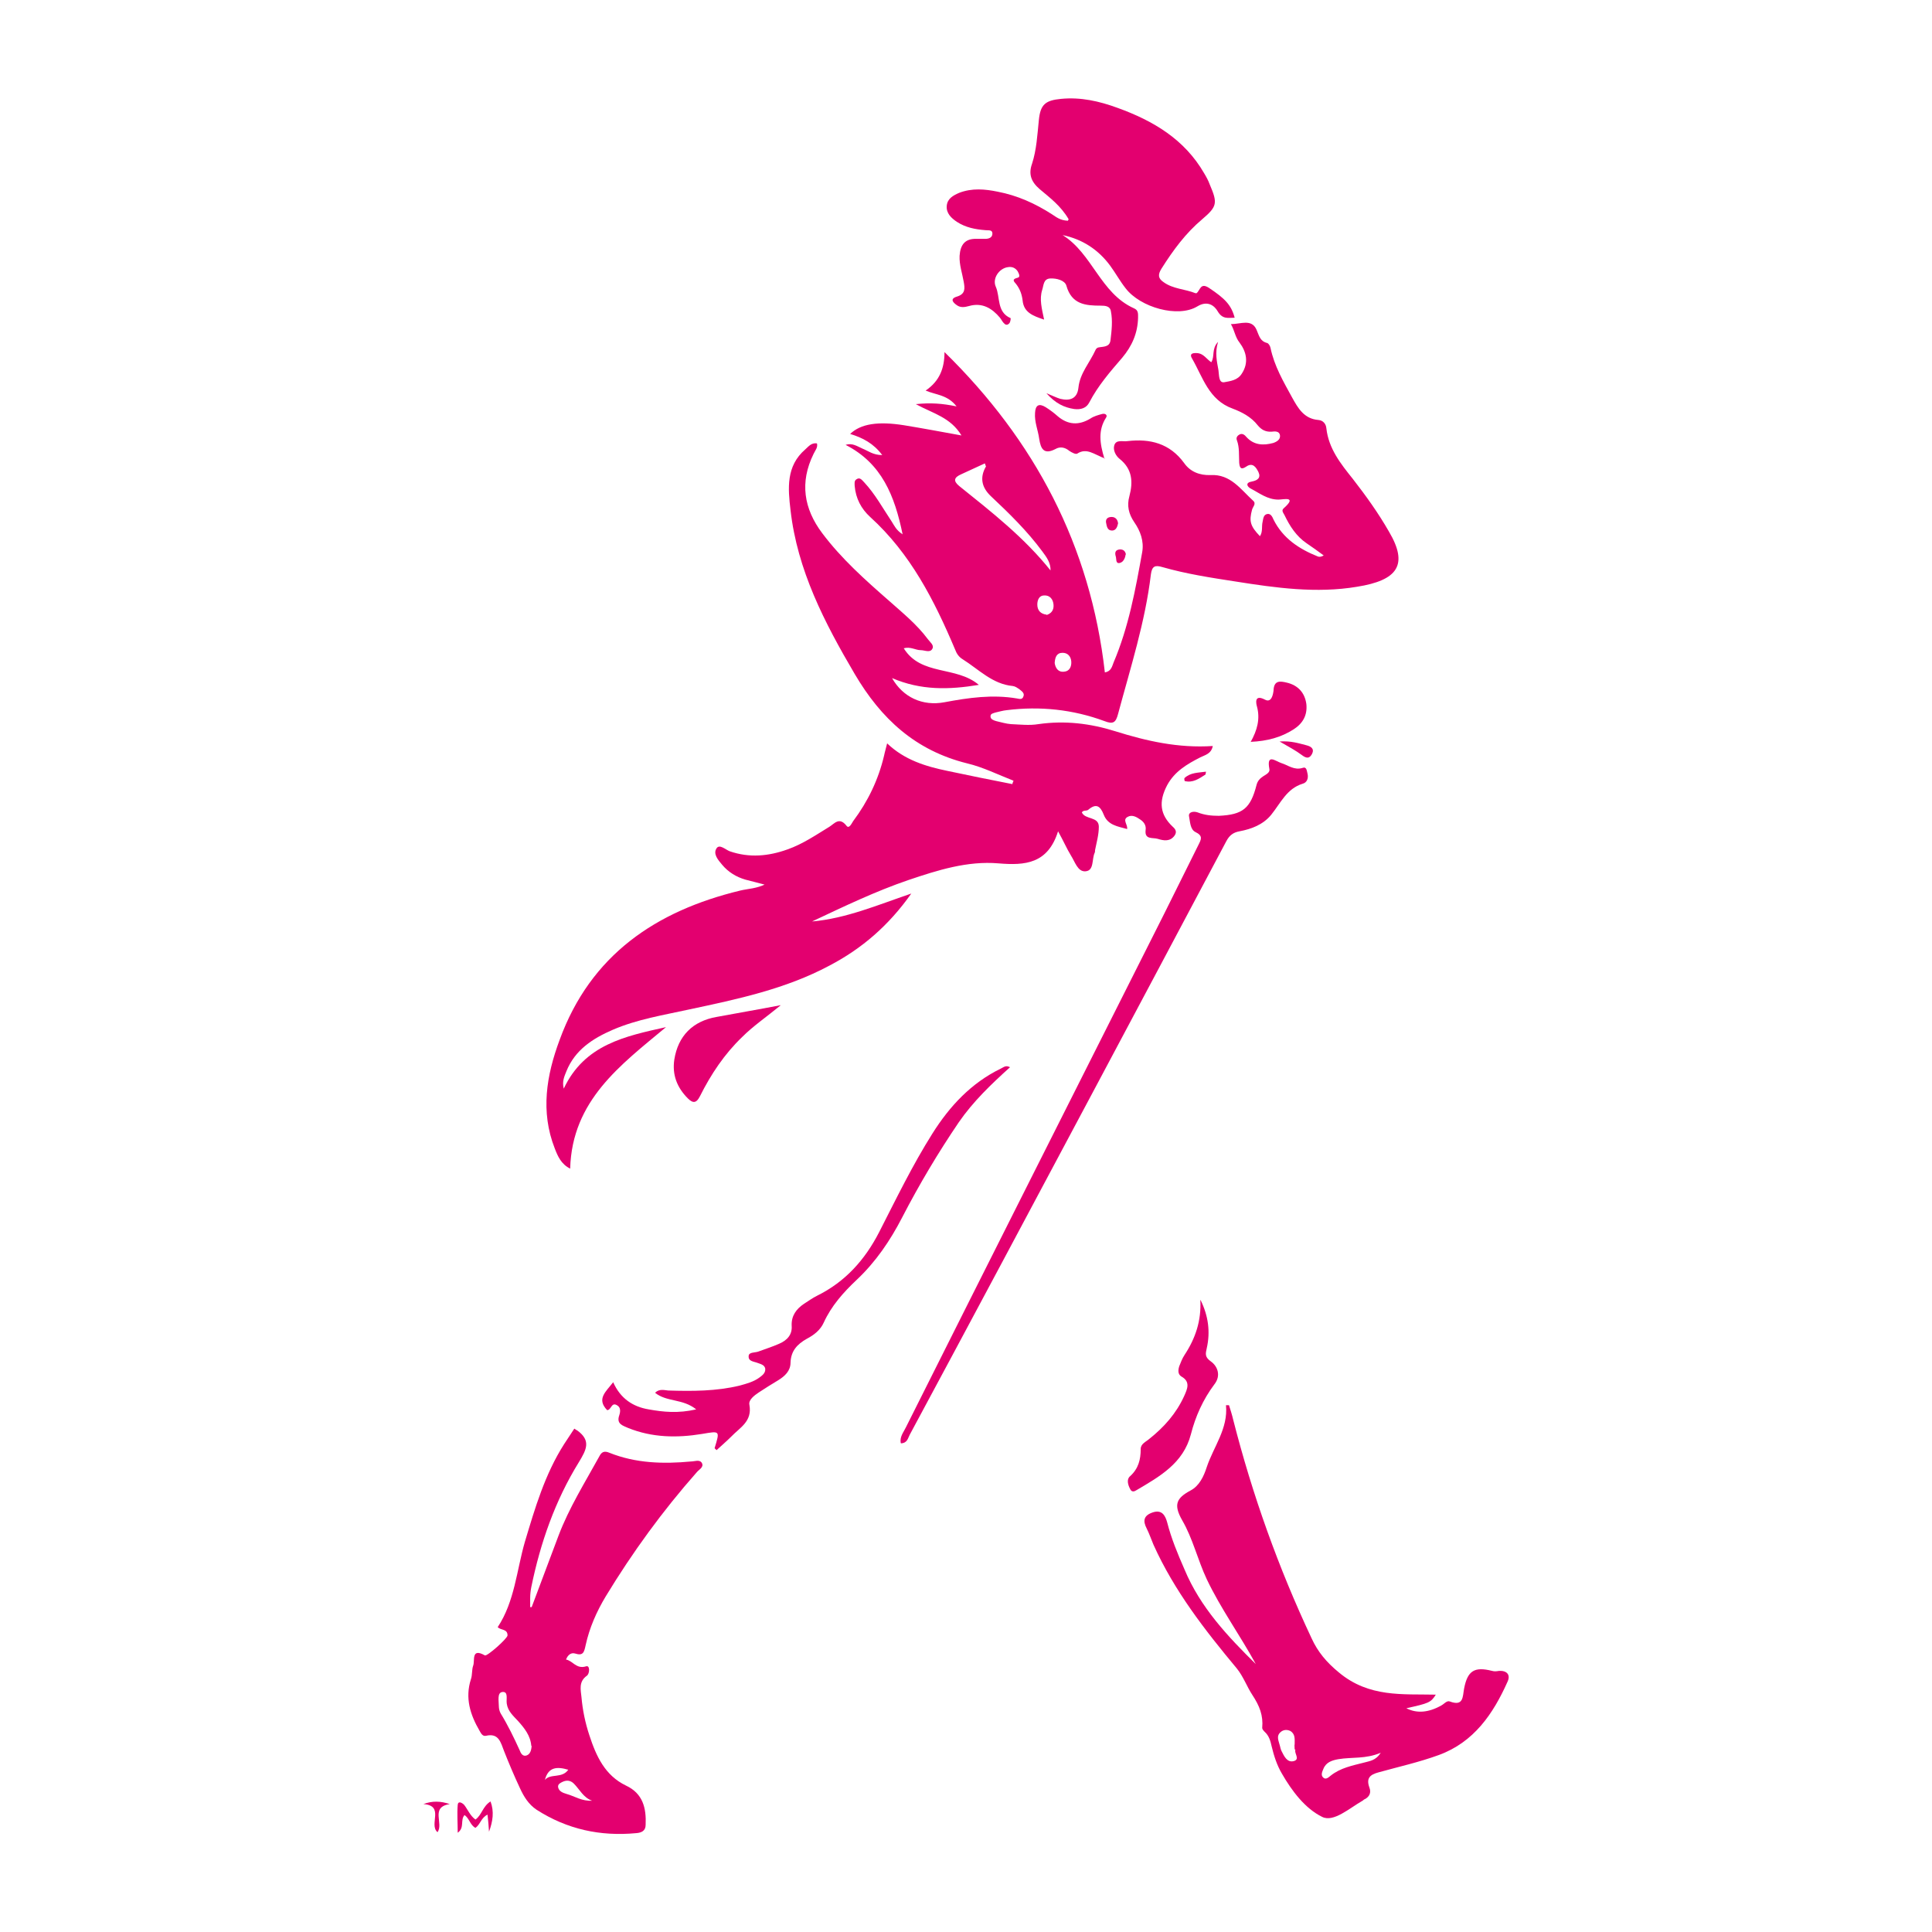
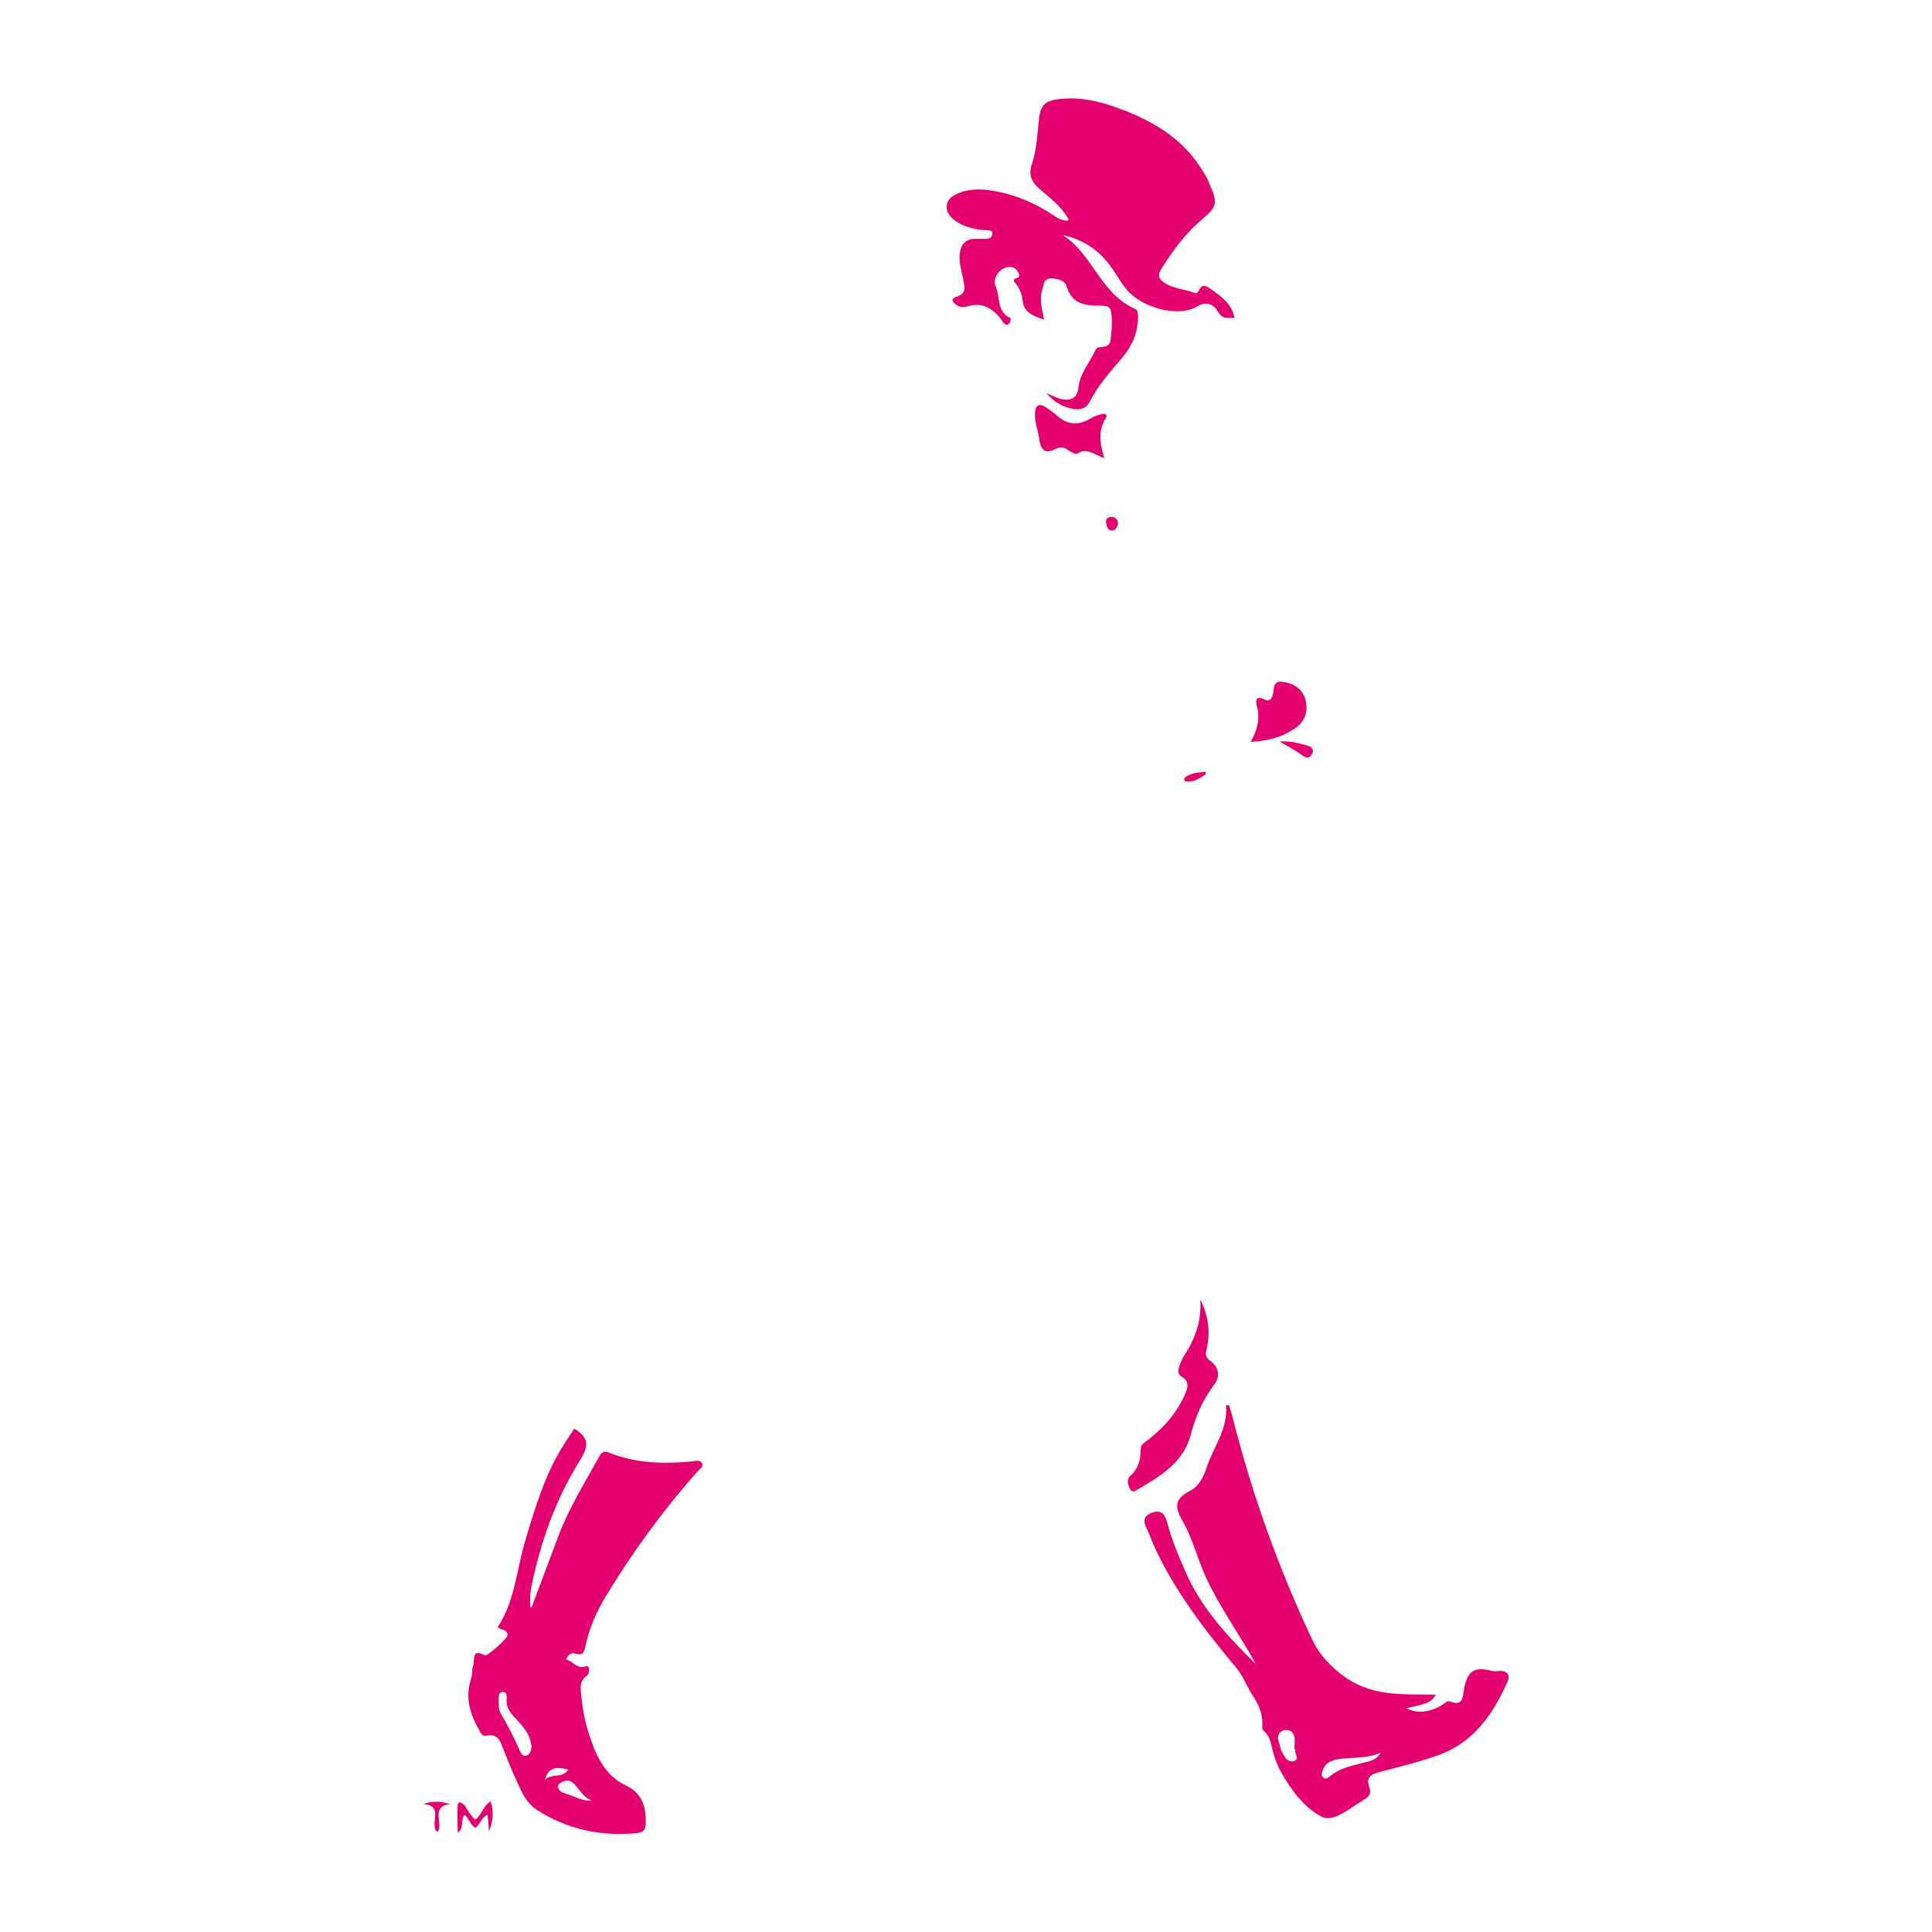
<svg xmlns="http://www.w3.org/2000/svg" id="Layer_1" data-name="Layer 1" version="1.1" viewBox="0 0 512 512">
  <defs>
    <style>
      .cls-1 {
        fill: #e3006f;
        stroke-width: 0px;
      }
    </style>
  </defs>
  <g id="Fv7vJm">
    <g>
-       <path class="cls-1" d="M202.9,234.5c-2.2-.6-3.9-1-5.4-1.4-2.4-.7-4.5-2-6.1-3.9-1.1-1.3-2.5-2.9-1.5-4.4.8-1.2,2.4.4,3.5.8,5.2,1.8,10.3,1.3,15.3-.5,4-1.4,7.5-3.8,11.1-6,1.3-.8,2.6-2.7,4.5-.3.7,1,1.4-.6,1.8-1.2,3.9-5.2,6.7-11,8.2-17.4.2-1,.5-1.9.8-3.2,4.6,4.4,10.2,6.1,16,7.3,5.7,1.2,11.5,2.4,17.2,3.5,0-.3.2-.6.3-.9-4.1-1.6-8.1-3.6-12.3-4.6-13.7-3.4-22.8-11.8-29.8-23.7-8-13.6-15.2-27.5-17-43.4-.7-5.8-1.2-11.7,3.9-16.1.9-.8,1.6-1.8,3.1-1.6.3,1.1-.5,1.9-.9,2.8-3.7,7.5-2.6,14.5,2.3,21,5.1,6.8,11.4,12.4,17.8,18,3.6,3.2,7.3,6.2,10.2,10.1.6.8,1.7,1.6,1.2,2.5-.6,1.2-2,.4-3.1.4-1.4,0-2.7-1-4.5-.5,4.6,7.4,13.9,4.6,19.9,9.7-7.9,1.3-15.3,1.5-23-1.8,2.9,5.1,8.1,7.5,13.9,6.4,6.4-1.2,12.7-2.1,19.2-1,.6.1,1.4.4,1.7-.5.4-.9-.4-1.4-1-1.9-.6-.4-1.1-.8-1.8-.9-5.4-.5-9-4.4-13.3-7.1-1-.6-1.6-1.5-2-2.6-5.5-13-11.8-25.4-22.5-35.1-2.4-2.2-3.8-4.9-4.1-8.2,0-.6-.2-1.4.5-1.8.9-.6,1.4.2,2,.8,2.9,3.1,4.9,6.8,7.3,10.4.7,1.1,1.2,2.3,2.9,3.4-2.1-10.2-5.5-18.8-15.1-23.7,1.8-.6,3.1.4,4.5,1,1.5.6,2.8,1.7,5.2,1.7-2.3-3.1-5.2-4.6-8.5-5.6,2.8-2.7,7.4-3.4,14.3-2.3,4.9.8,9.7,1.7,15.2,2.7-2.9-4.8-7.5-5.8-12.1-8.3,3.9-.4,6.9-.2,10.8.6-2.4-3.1-5.4-3-8.2-4.2,3.7-2.5,5-5.9,5-10.2,23.9,23.4,38.7,51.3,42.5,84.9,1.7-.3,1.9-1.6,2.3-2.6,4-9.4,5.8-19.3,7.6-29.3.5-2.9-.5-5.6-2.1-7.9-1.5-2.2-2-4.4-1.3-6.9,1-3.8.8-7.2-2.6-9.9-1-.8-1.8-2.3-1.4-3.6.5-1.6,2.3-.9,3.5-1.1,6-.7,11.2.6,15,5.8,1.6,2.3,4.1,3.3,7,3.2,5.3-.3,8,3.8,11.3,6.8.9.8-.1,1.6-.3,2.4-.8,3-.5,4.3,2.1,7,.8-1.2.4-2.6.7-3.8.2-.9.2-1.9,1.3-2.1.9-.1,1.3.8,1.6,1.5,2.5,5,6.8,7.8,11.8,9.8.4.1.8.1,1.5-.3-1.5-1.1-3-2.2-4.5-3.2-2.8-1.9-4.5-4.6-5.9-7.5-.3-.6-.9-1.2-.2-1.8,3.7-3.3-.1-2.3-1.4-2.3-2.9,0-5-1.7-7.3-2.9-1-.5-1.6-1.6.3-1.9,1.5-.3,2.4-1,1.7-2.5-.6-1.2-1.5-2.7-3.3-1.4-1.5,1-1.7,0-1.8-1.1-.1-2,.1-4-.6-5.9-.3-.7.1-1.3.8-1.6.7-.3,1.3.2,1.7.7,2,2.2,4.5,2.3,7.1,1.6.9-.3,2-.9,1.8-2.1-.2-1.1-1.4-1-2.2-.9-1.6.1-2.7-.5-3.7-1.7-1.7-2.2-4.2-3.5-6.6-4.4-6.4-2.3-7.9-8.3-10.8-13.3-.9-1.5.6-1.5,1.6-1.4,1.5.2,2.3,1.6,3.5,2.4,1-1.6,0-3.5,1.8-5.4-.9,2.9-.3,5.2.1,7.5.2,1.2,0,3.4,1.5,3.2,1.6-.3,3.6-.5,4.7-2.3,1.9-2.9,1.2-5.8-.6-8.2-1.2-1.5-1.3-3.2-2.3-4.9,2.6,0,5.5-1.5,6.8,1.5.7,1.6.9,3,2.8,3.5.4.1.8.8.9,1.3,1,4.8,3.4,8.9,5.7,13.1,1.6,2.9,3.2,5.7,7,6,1.2.1,2,1,2.1,2.2.6,5.4,3.8,9.4,7,13.4,3.5,4.5,6.8,9.1,9.6,14,5.2,8.8,2.3,12.9-8.5,14.6-10.7,1.8-21.5.3-32.2-1.4-6.5-1-13-2-19.3-3.8-2-.6-2.8-.3-3.1,1.9-1.5,12.6-5.4,24.7-8.7,37-.6,2.3-1.3,2.8-3.6,1.9-8.4-3.1-17.1-4-25.9-2.9-1,.1-2,.4-2.9.6-.6.2-1.5.3-1.4,1.1,0,.7.8,1,1.5,1.2,1.3.3,2.6.7,3.9.8,2.4.1,4.9.4,7.3,0,7-1,13.7-.2,20.4,1.9,8.3,2.6,16.7,4.5,25.8,3.9-.4,2.1-2.1,2.4-3.3,3-3.5,1.8-6.8,3.7-8.8,7.4-2.3,4.4-1.9,7.8,1.5,11,.8.7,1.1,1.4.5,2.3-1.2,1.7-2.9,1.4-4.5.9-1.3-.4-3.5.3-3.2-2.3.2-1.3-.5-2.2-1.4-2.8-1-.7-2.2-1.4-3.4-.7-1.4.8.1,2-.1,3.2-2.5-.7-5.1-1-6.2-3.8-.9-2.3-2-3.1-4.1-1.3-.5.4-1.3,0-1.7.7.9,2,4.5,1,4.5,3.8,0,2.1-.6,4.2-1,6.2,0,.2,0,.5-.1.7-.8,1.7-.1,4.7-2.4,4.9-2.1.2-2.8-2.5-3.9-4.2-1.1-1.8-1.9-3.7-3.4-6.4-2.7,8.6-8.7,9.1-15.8,8.5-8.2-.7-16.1,1.8-23.8,4.4-8.8,3-17.1,7-25.6,11,9-.8,17.2-4.3,26.3-7.4-6,8.5-13.1,14.6-21.7,19.1-11.6,6.2-24.4,8.9-37.1,11.6-6.8,1.5-13.8,2.6-20.3,5.4-5.3,2.3-10,5.3-12.3,11-.5,1.3-1.2,2.6-.7,4.6,5.5-11.7,16.3-13.9,27.1-16.3-12,10-24.9,19.4-25.4,37.5-2.4-1.2-3.3-3.3-4.1-5.4-3.8-9.7-2.2-19.3,1.3-28.7,8.2-22.5,25.5-34.2,47.9-39.6,2.1-.5,4.4-.5,6.9-1.8ZM278.4,151.3c.1-2.2-1.1-3.7-2.2-5.2-4-5.4-8.7-10-13.6-14.6q-3.8-3.6-1.3-7.9c0,0-.2-.4-.3-.8-2.1,1-4.2,1.9-6.3,2.9-1.8.8-2.2,1.7-.5,3.1,8.6,6.9,17.3,13.7,24.3,22.5ZM277.3,163c1.3-.4,2-1.3,1.9-2.7-.1-1.5-1-2.6-2.5-2.5-1.3,0-1.8,1.2-1.8,2.4,0,1.5.8,2.5,2.5,2.7ZM279.5,175.7c.2,1.3.9,2.5,2.5,2.3,1.4-.1,2-1.3,1.9-2.7-.1-1.3-.9-2.3-2.3-2.3-1.6,0-2,1.2-2.1,2.7Z" />
      <path class="cls-1" d="M332.8,441c-4.2-7.7-9.3-14.7-13-22.5-2.4-5.1-3.7-10.8-6.5-15.6-2.4-4.2-1.5-5.9,2.2-7.9,2.3-1.2,3.5-3.7,4.3-6.2,1.8-5.4,5.7-10.2,5.1-16.4.3,0,.5,0,.8,0,.4,1.3.8,2.5,1.1,3.8,5.1,20,12,39.3,20.8,58,1.6,3.5,3.9,6.3,7.2,9,8,6.7,16.9,5.7,25.7,5.9-1.3,2.1-1.9,2.3-7.8,3.6,2.7,1.4,5.8,1.2,9.2-.7.8-.4,1.5-1.4,2.3-1.1,3.7,1.4,3.4-1.3,3.8-3.4.9-4.7,2.7-5.9,7.4-4.7.7.2,1.2.1,1.9,0,2-.1,3.1,1,2.2,2.9-3.8,8.5-8.9,16-18.2,19.4-5.2,1.9-10.6,3.1-16,4.6-2.2.6-3.3,1.5-2.4,4,.5,1.3.1,2.4-1.2,3.1-.2,0-.4.3-.6.4-3.5,2-7.7,5.8-10.7,4.3-4.5-2.2-8-6.8-10.7-11.5-1.3-2.2-2.1-4.7-2.7-7.2-.3-1.4-.7-2.8-1.8-3.8-.3-.3-.7-.7-.7-1.1.3-3.3-.7-5.8-2.6-8.7-1.4-2.1-2.4-4.9-4.1-7-8.5-10.2-16.6-20.6-22.1-32.8-.6-1.4-1.1-2.9-1.8-4.3-1.1-2.1-.8-3.5,1.6-4.3,2.4-.8,3.3.8,3.8,2.6,1.1,4.3,2.8,8.4,4.6,12.5,4.2,10.1,11.5,17.8,19,25.2ZM365.9,464.5c-4,1.7-7.6,1.1-11.2,1.7-1.7.3-3.3.8-4,2.6-.3.7-.7,1.6-.1,2.2.7.8,1.5,0,2-.4,2.6-2.1,5.8-2.7,8.9-3.5,1.4-.4,3.1-.5,4.4-2.6ZM343.1,463.6c0-.6-.1-1,0-1.4,0-1.3.2-2.7-1.2-3.5-.9-.4-1.8-.3-2.5.3-1.3,1.1-.5,2.4-.2,3.7.1.4.2.9.4,1.3.7,1.4,1.5,3.2,3.3,2.7,1.7-.5,0-2.1.4-3Z" />
      <path class="cls-1" d="M283.2,58.1c-2.1-3.6-5-5.7-7.7-8-2.2-1.9-3-3.9-2-6.7,1.2-3.7,1.4-7.6,1.8-11.5.4-4.2,1.7-5.3,5.9-5.7,5.2-.5,10.1.6,15,2.4,9.4,3.4,17.7,8.3,22.9,17.3.6,1,1.1,1.9,1.5,3,2.1,4.9,2,5.8-2,9.2-4.4,3.7-7.7,8.2-10.8,13.1-1,1.6-.9,2.6.6,3.6,2.5,1.8,5.7,1.8,8.4,2.9.1,0,.3,0,.3,0,1-.8,1-2.9,3.3-1.4,4.2,2.8,5.9,4.5,6.8,7.9-1.7,0-3.2.5-4.5-1.7-.8-1.4-2.6-3-5.4-1.3-5.1,3.1-15.1.3-19-4.8-1.5-1.9-2.7-4.1-4.1-6-3.1-4.2-7.3-7-12.6-8.1,7.9,4.9,10,15.4,18.9,19.4,1.2.5,1.1,1.4,1.1,2.5-.1,4.1-1.6,7.5-4.2,10.6-3.2,3.7-6.4,7.4-8.7,11.8-.8,1.6-2.3,2-4,1.8-2.7-.4-5-1.5-7.4-4.2,1.7.7,2.7,1.2,3.7,1.5,2.5.6,4.5,0,4.8-3,.4-3.8,3-6.6,4.5-9.9.1-.3.4-.6.7-.7,1.3-.3,3.1,0,3.3-2,.3-2.5.6-5.1.1-7.6-.2-1.4-1.5-1.5-2.7-1.5-4,0-7.7-.3-9.1-5.3-.4-1.4-2.6-2-4.3-1.9-1.8.1-1.7,1.8-2.1,3-.8,2.5-.1,5,.5,7.9-3-1-5.4-1.9-5.7-5.1-.2-1.6-.7-3-1.7-4.3-.7-.8-1.2-1.3.4-1.7.8-.2.3-1.1,0-1.7-.6-.9-1.5-1.3-2.6-1.1-2.3.3-4.2,3-3.2,5.2,1.2,2.7.2,6.7,3.9,8.3.1,0,0,.8-.2,1.2-.3.5-.9.8-1.4.3-.5-.4-.8-1.1-1.2-1.6-2.1-2.5-4.7-4.1-8.2-3.1-1.1.3-2.2.5-3.2-.2-1-.7-2-1.7,0-2.3,2.3-.7,2.1-2.2,1.8-3.9-.4-2.3-1.2-4.5-1.1-6.9.2-2.9,1.4-4.6,4.5-4.5.8,0,1.6,0,2.3,0,.9,0,1.9-.3,1.9-1.4,0-1.1-1.1-.8-1.8-.9-2.7-.2-5.3-.7-7.6-2.2-1.5-1-2.9-2.3-2.7-4.3.2-1.9,1.7-2.7,3.3-3.4,3.4-1.3,6.8-1,10.2-.3,5.2,1,9.9,3.1,14.4,6,1.1.7,2.1,1.6,4.2,1.7Z" />
      <path class="cls-1" d="M140.9,425.9c2.4-6.3,4.7-12.6,7.1-18.9,2.8-7.4,7-14.1,10.8-21,.6-1.2,1.3-1.6,2.7-1,7,2.8,14.3,3,21.7,2.3.9,0,2.2-.6,2.8.4.6,1.1-.7,1.7-1.3,2.4-9.1,10.3-17.1,21.3-24.2,33-2.4,4-4.3,8.3-5.3,12.9-.4,1.8-.6,2.9-2.8,2.2-1-.3-1.9.3-2.4,1.6,1.8.3,2.7,2.6,5.3,1.8,1.1-.4,1,2,.2,2.5-2.2,1.6-1.6,3.7-1.4,5.7.3,3.4,1,6.8,2.1,10.1,1.8,5.5,4.1,10.6,9.7,13.3,4.5,2.1,5.4,6,5.2,10.4,0,1.6-1.1,2.1-2.5,2.2-9.5.9-18.3-1-26.4-6.2-2.1-1.4-3.4-3.5-4.4-5.7-1.5-3.2-2.9-6.5-4.2-9.8-.9-2.3-1.4-4.9-4.8-4.1-.9.2-1.3-.6-1.7-1.3-2.5-4.3-3.9-8.7-2.3-13.7.4-1.1.2-2.5.6-3.6.5-1.3-.6-4.8,3.1-2.7.6.3,6-4.5,6-5.3,0-1.8-1.8-1.3-2.6-2.2,4.5-6.8,5-15,7.2-22.6,2.7-9,5.3-17.9,10.4-25.9.9-1.4,1.8-2.7,2.7-4.1.4.3.6.4.8.5,3.7,2.7,2.4,5.1.4,8.4-6.3,10.2-10.2,21.4-12.6,33.1-.2,1-.3,2-.3,3,0,.8,0,1.5,0,2.3.2,0,.4,0,.6,0ZM140.8,462.7c-.2-2.7-1.8-4.7-3.5-6.6-1.3-1.4-2.7-2.6-3-4.6-.2-1.2.5-3.3-1.2-3.1-1.4.2-.9,2.4-.9,3.8,0,.6.2,1.4.5,1.9,1.9,3.1,3.5,6.4,5,9.7.3.8.8,1.8,1.9,1.4,1-.4,1.2-1.5,1.3-2.5ZM156.9,477.2c-2.3-.8-3.3-3-4.8-4.5-.9-.9-1.9-1-3-.5-.6.3-1.3.6-1.2,1.4.2,1.1,1.2,1.5,2.2,1.8,2.2.6,4.1,2,6.9,1.8ZM144.4,471.7c1.5-1.8,4.5-.3,6.2-2.7-3.1-.9-5.3-.7-6.2,2.7Z" />
-       <path class="cls-1" d="M238.7,382.4c-.3-1.7.8-2.9,1.4-4.2,22.7-45.3,45.5-90.5,68.3-135.8,3.1-6.2,6.1-12.3,9.2-18.5.7-1.4,1.3-2.4-.8-3.4-1.4-.7-1.4-2.7-1.7-4.2-.2-1.1,1.2-1.4,2.3-1,1.8.7,3.6.9,5.6.9,6.3-.3,8.4-1.9,10-8.2.3-1.1.9-1.7,1.8-2.3.8-.5,1.8-1,1.6-1.9-.8-4.2,1.6-2.1,3.1-1.6,1.9.6,3.5,2,5.7,1.3,1.1-.4,1.1.8,1.3,1.5.3,1.2-.1,2.4-1.3,2.7-4.2,1.3-5.8,5.1-8.3,8.2-2.1,2.6-5.2,3.8-8.4,4.4-1.7.3-2.7,1.1-3.5,2.6-11.7,22.1-23.5,44.2-35.2,66.2-16.2,30.4-32.4,60.8-48.7,91.1-.5.9-.6,2.2-2.3,2.3Z" />
-       <path class="cls-1" d="M267.7,282.8c-5,4.5-9.8,9.1-13.6,14.6-5.5,8.1-10.5,16.5-15,25.2-3.2,6.2-7,11.8-12.1,16.6-3.5,3.3-6.7,6.9-8.7,11.3-.9,2-2.6,3.3-4.5,4.3-2.5,1.4-4.2,3.2-4.3,6.3,0,2.2-1.5,3.6-3.3,4.7-1.7,1-3.4,2.1-5.1,3.2-1.2.8-2.8,2-2.5,3.3.8,4.4-2.5,6-4.8,8.4-1.2,1.2-2.6,2.4-3.9,3.6-.3-.3-.6-.5-.5-.6,1.4-4.6,1.4-4.5-3.3-3.7-6.7,1.1-13.3,1-19.7-1.6-1.3-.6-3.1-1-2.3-3.3.3-.9.5-2.1-.6-2.7-1.5-.9-1.5,1.3-2.6,1.3-2.9-3-.3-4.9,1.6-7.4,1.9,4.3,5.2,6.5,9.4,7.2,3.9.7,7.8,1.1,12.6,0-3.6-2.9-7.8-1.9-10.9-4.4,1.1-1.1,2.4-.7,3.5-.6,6.3.2,12.7.2,18.9-1.3,1.8-.5,3.7-1,5.2-2.1.8-.6,1.7-1.2,1.6-2.4-.2-1-1.2-1.2-2-1.5-1-.4-2.5-.4-2.4-1.8,0-1.1,1.6-.9,2.5-1.2,1.9-.7,3.8-1.3,5.6-2.1,2.1-.9,3.5-2.4,3.3-4.8-.1-2.6,1.2-4.4,3.3-5.8,1.1-.7,2.2-1.5,3.4-2.1,7.5-3.7,12.7-9.5,16.5-16.9,4.5-8.8,8.8-17.7,14.1-26.1,4.6-7.3,10.3-13.4,18.1-17.2.7-.3,1.3-1,2.4-.4Z" />
      <path class="cls-1" d="M318.2,344.6c2,4.1,2.6,8.3,1.6,12.7-.3,1.4-.6,2.3,1.1,3.5,1.7,1.2,2.8,3.7.9,6.1-3,4-5,8.5-6.2,13.2-2,7.7-8.3,11.2-14.4,14.8-.6.4-1.3.6-1.7-.3-.6-1.1-1-2.6,0-3.4,2.2-2,2.8-4.4,2.8-7.2,0-1.4,1.4-1.9,2.3-2.7,3.9-3.1,7.1-6.7,9.2-11.3.8-1.8,1.8-3.8-.7-5.2-1-.6-.9-1.7-.6-2.7.4-1,.8-2.1,1.4-3,2.9-4.4,4.5-9.1,4.2-14.6Z" />
-       <path class="cls-1" d="M206.9,266.4c-3.9,3.2-7.3,5.5-10.2,8.4-4.7,4.5-8.3,9.9-11.2,15.7-.9,1.8-1.8,2-3.2.6-2.9-2.9-4.2-6.3-3.6-10.3,1-6.3,4.9-10.2,11.2-11.3,5.3-1,10.7-1.9,16.9-3.1Z" />
      <path class="cls-1" d="M292.8,121.5c-2.9-1.1-4.8-2.9-7.3-1.3-.4.3-1.5-.3-2.1-.7-1.2-1-2.5-1.2-3.7-.5-3.1,1.6-3.9-.1-4.3-2.7-.3-2.3-1.3-4.5-1.1-6.9.1-2,1-2.6,2.8-1.5,1.1.7,2.2,1.5,3.2,2.4,2.7,2.3,5.6,2.5,8.7.6.9-.6,2-.9,3.1-1.2.8-.2,1.5.3,1,1-2.1,3.3-1.7,6.7-.4,10.9Z" />
      <path class="cls-1" d="M331.4,196.7c1.8-3.2,2.6-6.2,1.7-9.5-.2-.7-.8-3.3,2.1-1.8,1.8,1,2.2-1.5,2.3-2.4.1-2.8,1.8-2.5,3.5-2.1,3,.7,4.8,2.7,5.2,5.7.3,2.9-.9,5.1-3.4,6.7-3.3,2.1-6.9,3.1-11.4,3.3Z" />
      <path class="cls-1" d="M129.6,485.5c-.1-1.5-.2-2.9-.4-4.6-1.7.8-1.9,2.6-3.2,3.5-1.4-.7-1.6-2.5-2.9-3.4-1.2,1.4.1,3.3-1.8,4.7,0-2.5-.2-5,0-7.4.1-1.1,1.1-.6,1.7,0,1,1.3,1.6,2.9,3,3.9,1.7-1.2,1.9-3.5,4-4.8,1,2.7.6,5.3-.4,8Z" />
      <path class="cls-1" d="M339.1,196.5c3.1-.2,5.1.5,7.1,1,1.2.3,2.2.9,1.5,2.3-.7,1.3-1.5,1.2-2.7.3-1.6-1.2-3.3-2.1-5.9-3.6Z" />
      <path class="cls-1" d="M115.9,485.5c-2.3-2,2-7-3.7-7.4,2.4-.9,4.6-.8,7,0-5.3.8-1.5,5.2-3.3,7.5Z" />
      <path class="cls-1" d="M319.6,204.5c-.1.6-.1.8-.2.8-1.7,1.1-3.3,2.2-5.4,1.7-.1,0-.2-.7-.1-.8,1.6-1.5,3.6-1.4,5.7-1.7Z" />
      <path class="cls-1" d="M296.3,138.7c-.2,1-.6,1.9-1.6,1.9-1.3,0-1.4-1.2-1.6-2.2-.1-1,.6-1.4,1.5-1.4,1,0,1.6.7,1.7,1.7Z" />
-       <path class="cls-1" d="M298.3,146.9c-.1,1-.6,2.1-1.6,2.3-1.1.2-.8-1.1-1-1.7-.3-1-.2-1.8,1.1-1.9.9,0,1.4.4,1.6,1.4Z" />
+       <path class="cls-1" d="M298.3,146.9Z" />
    </g>
  </g>
</svg>